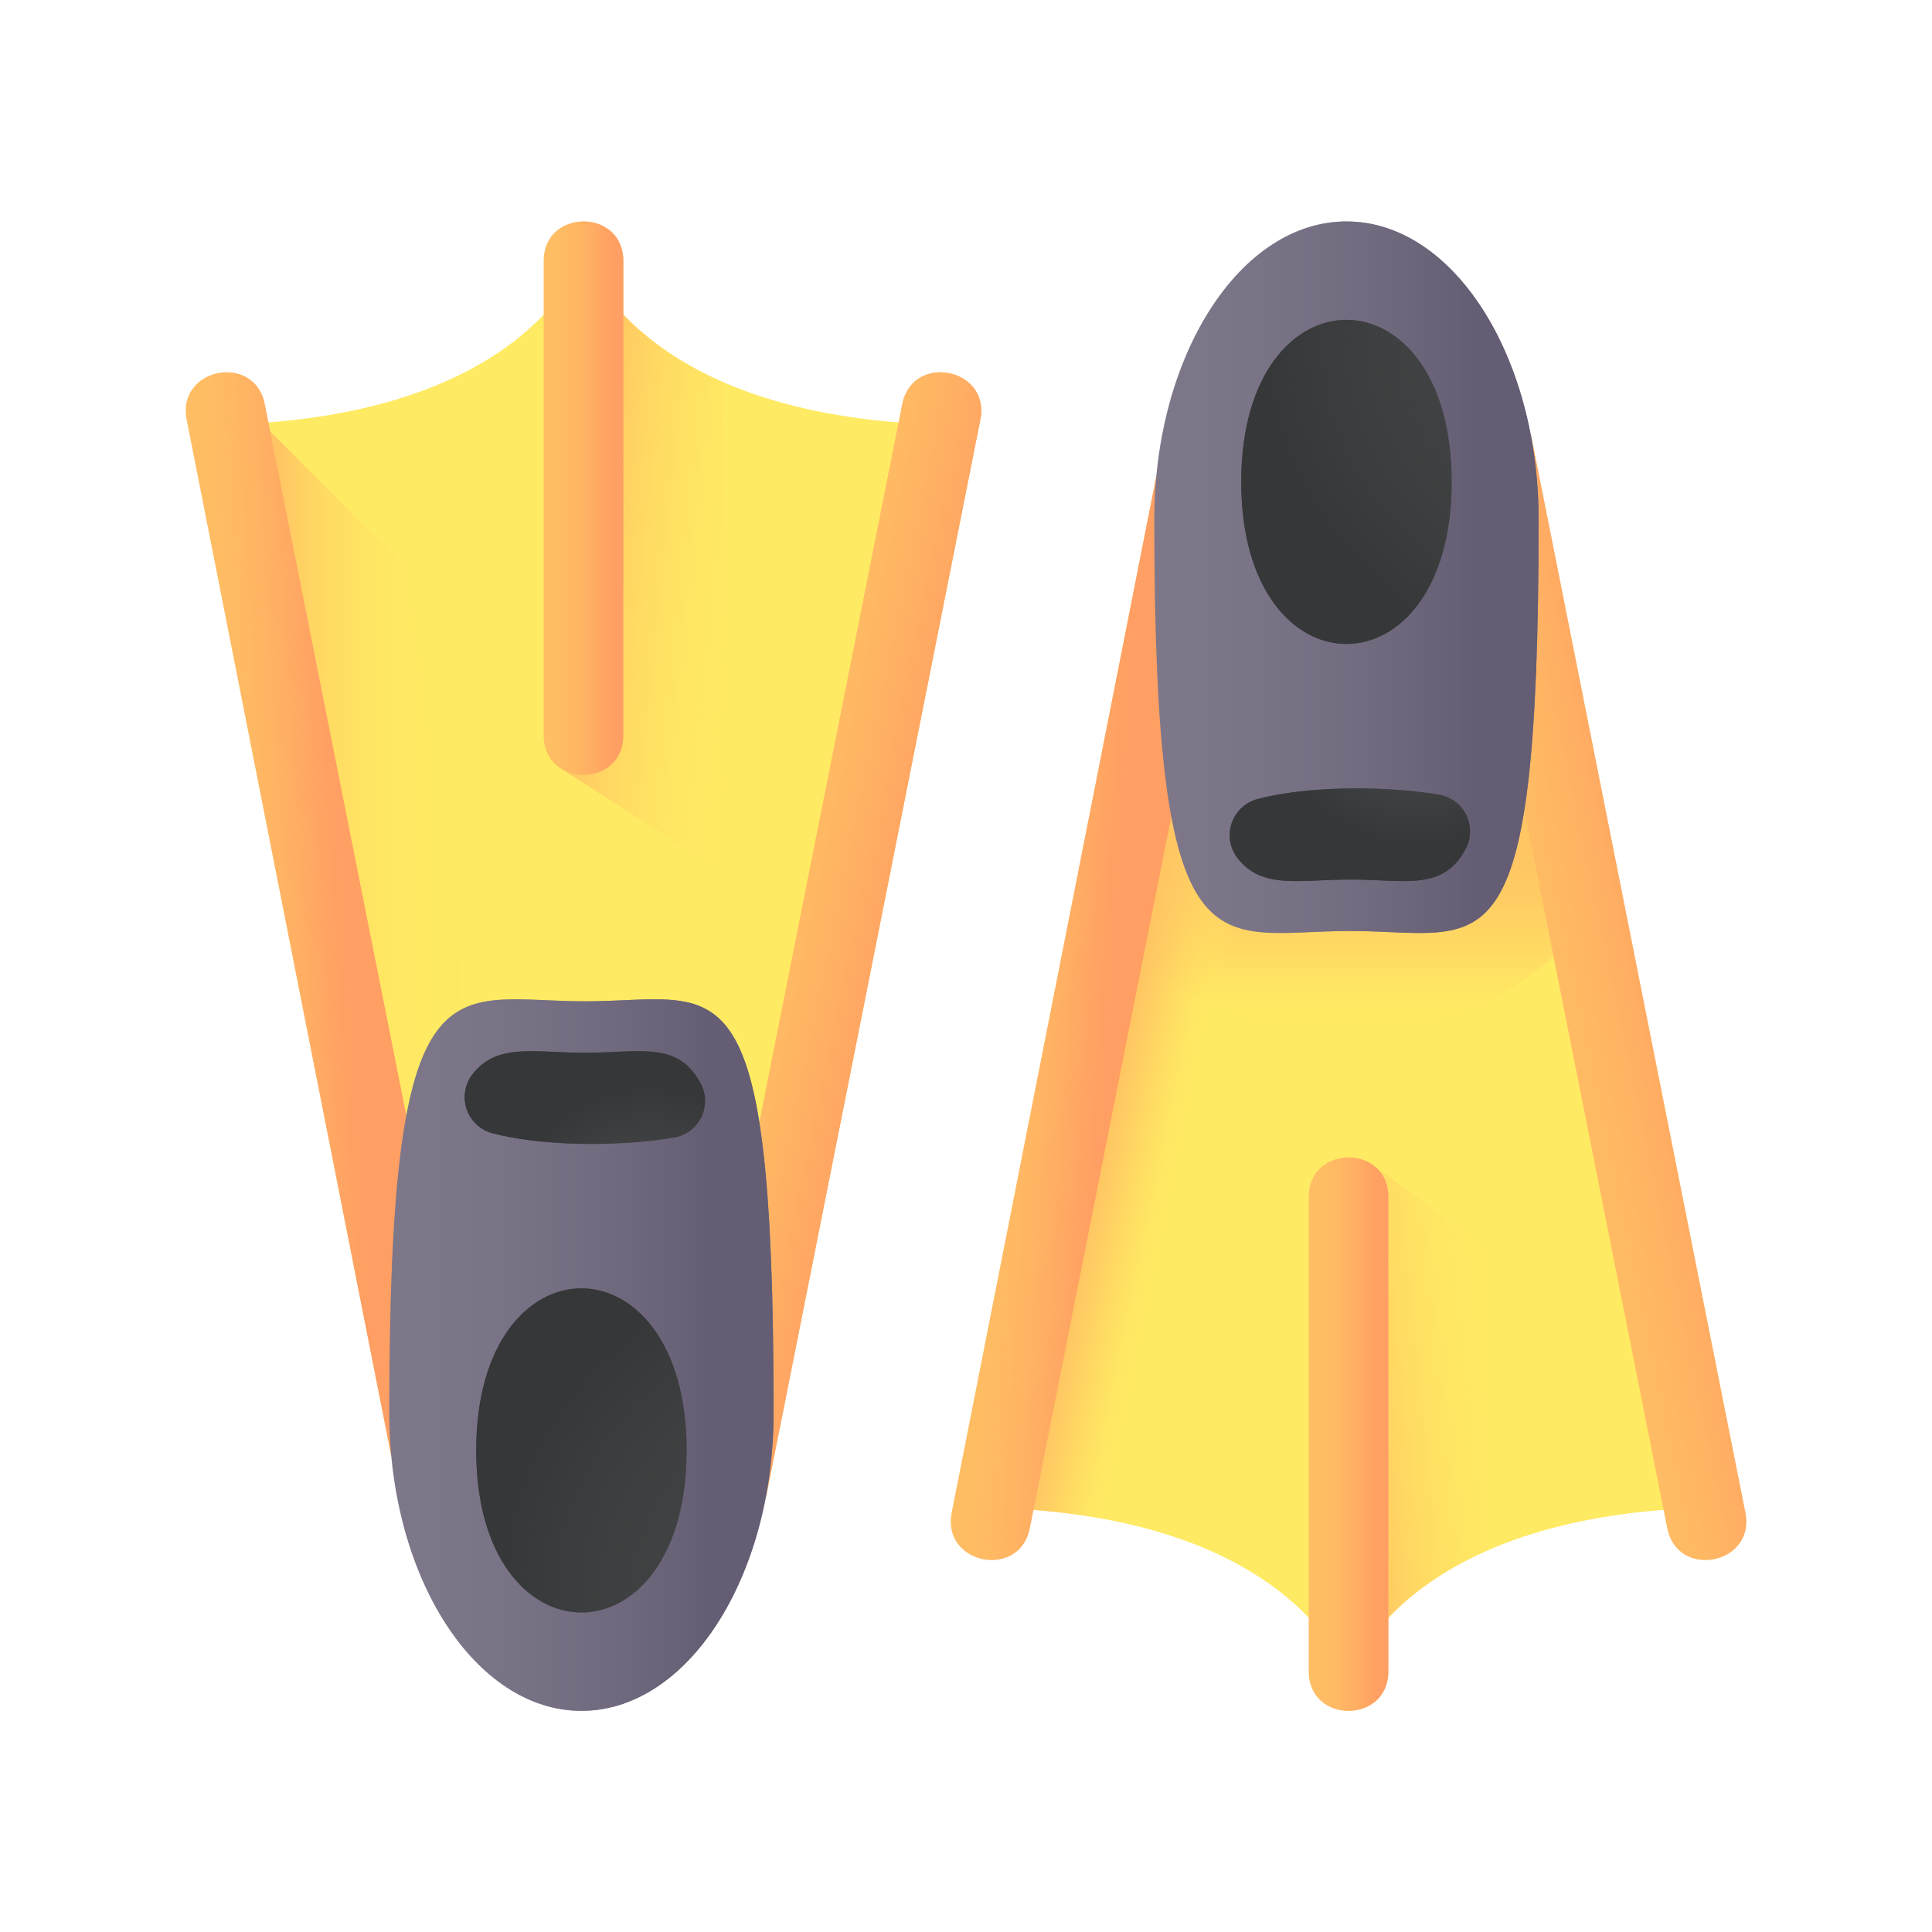
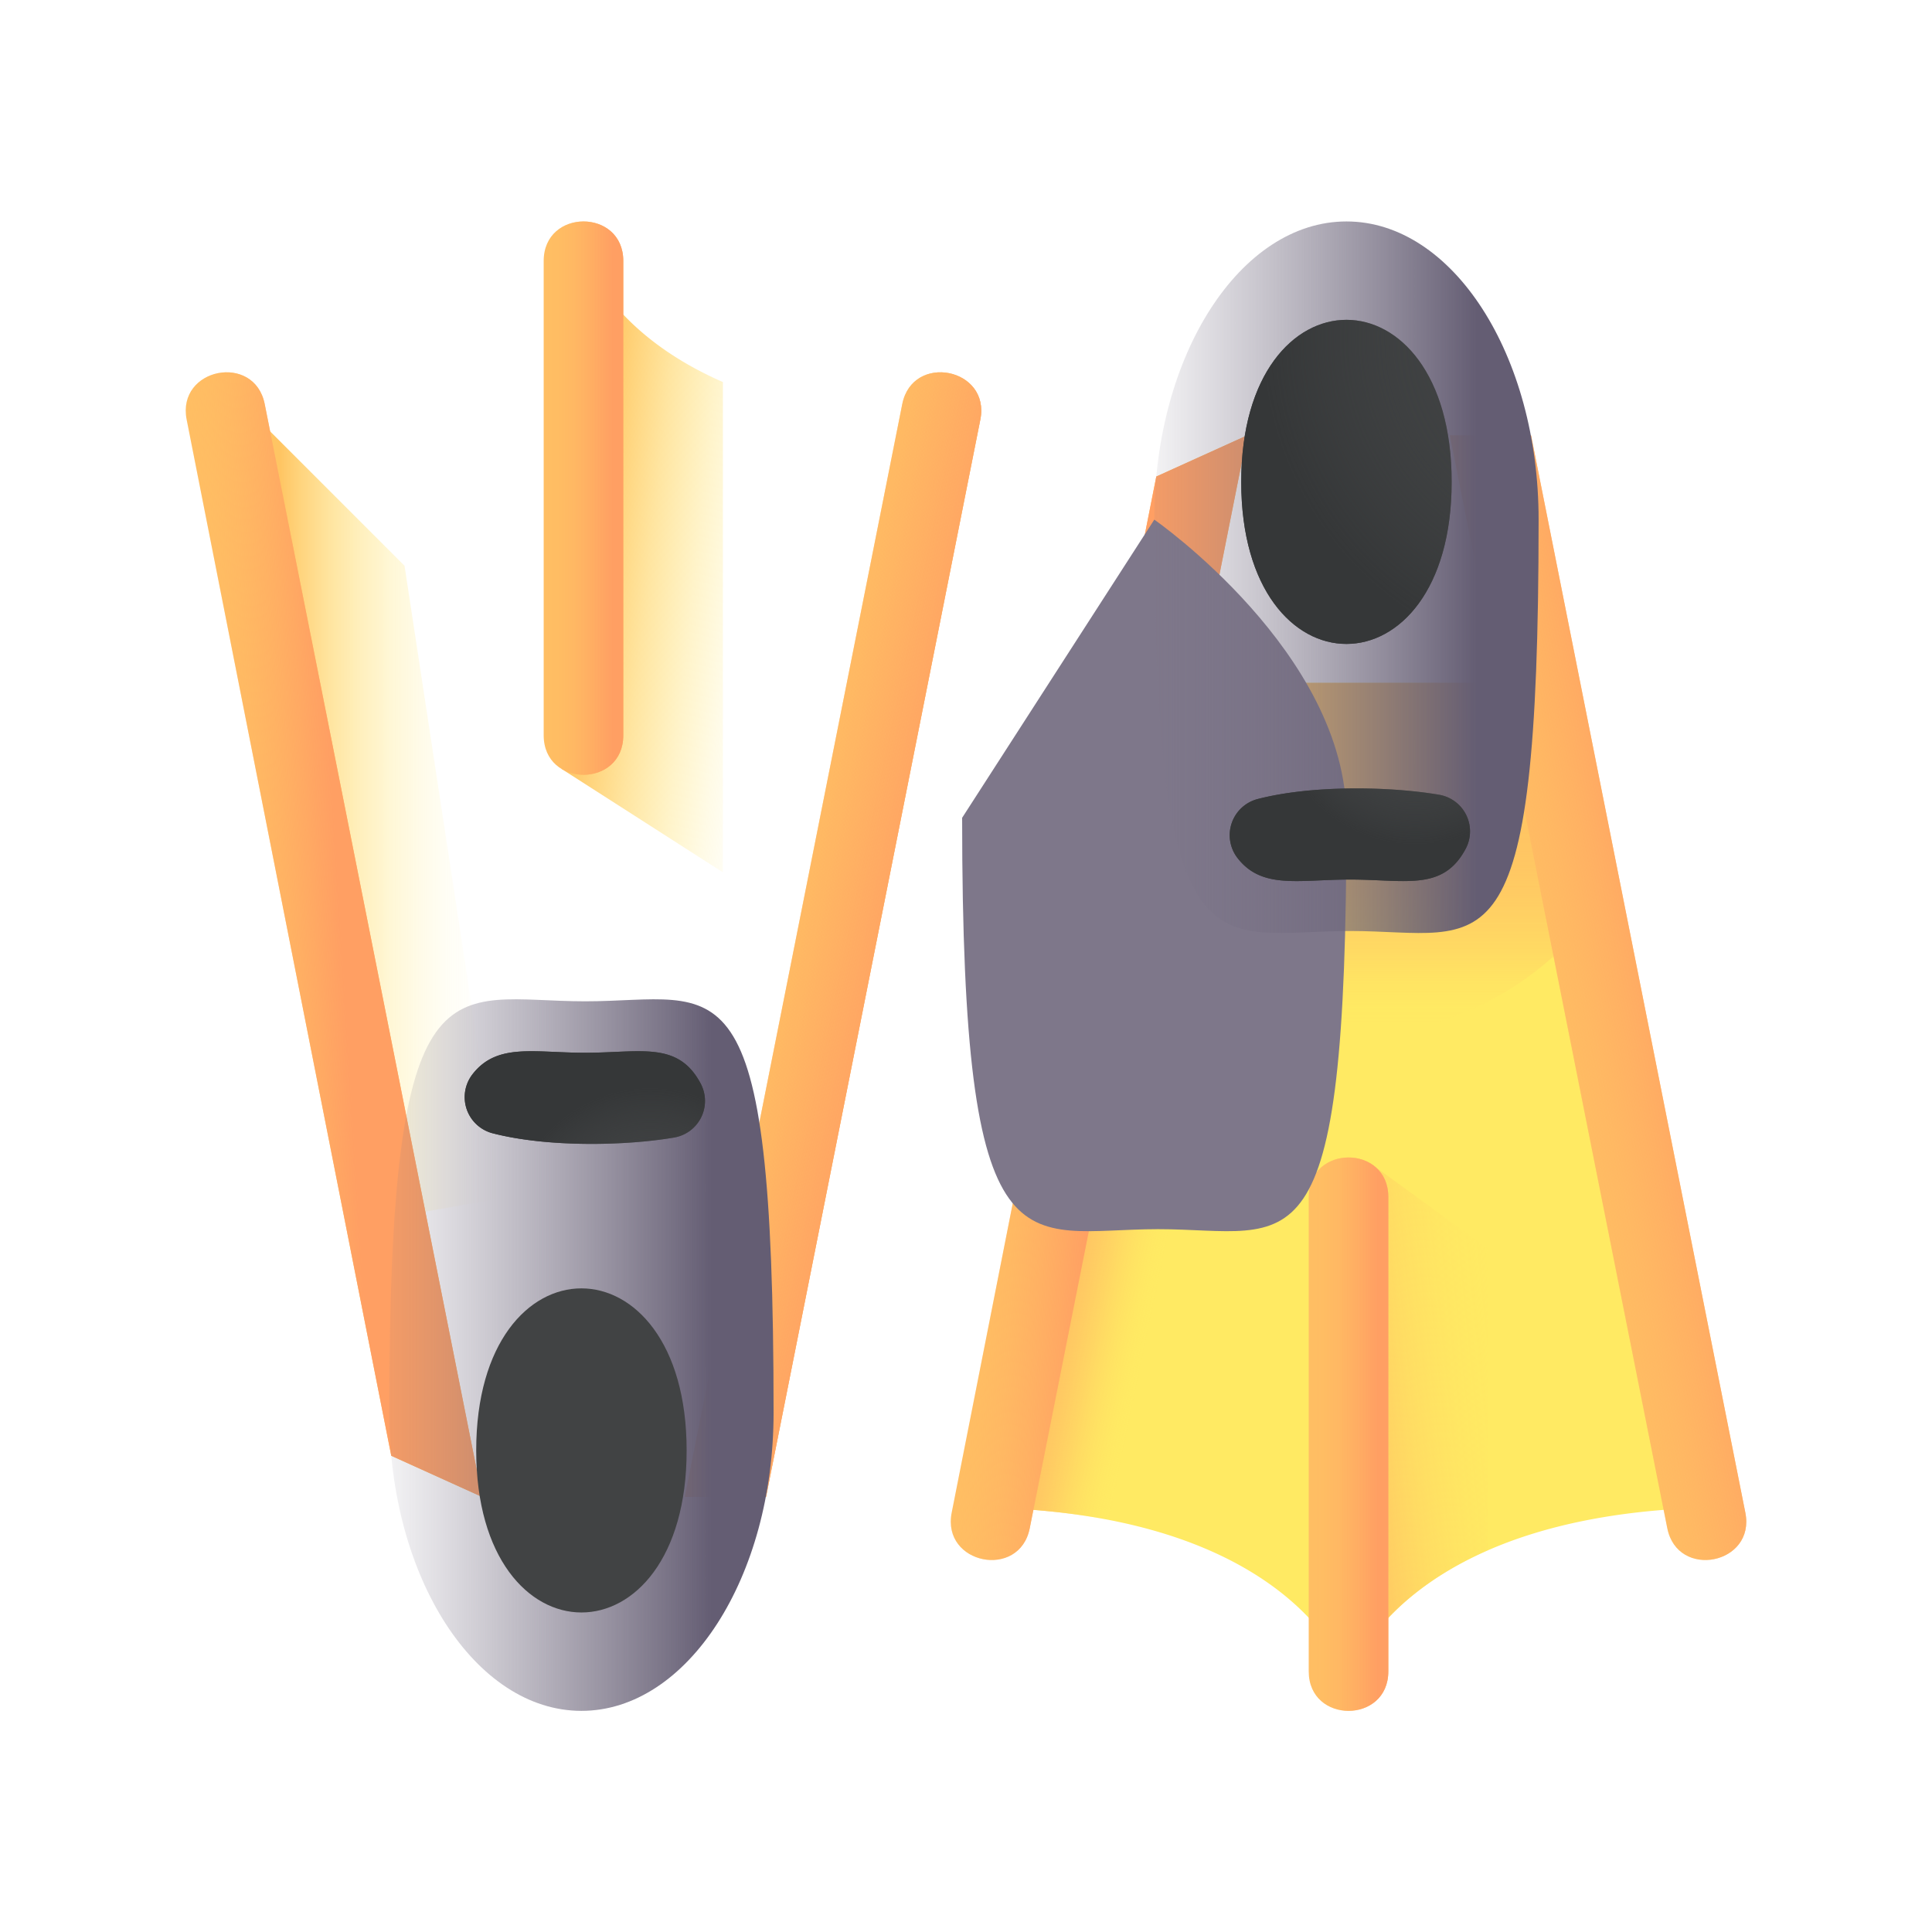
<svg xmlns="http://www.w3.org/2000/svg" xmlns:xlink="http://www.w3.org/1999/xlink" height="512" viewBox="0 0 512 512" width="512">
  <linearGradient id="linear-gradient" gradientTransform="matrix(-1 0 0 1 309.27 0)" gradientUnits="userSpaceOnUse" x1="176.508" x2="243.749" y1="215.55" y2="215.55">
    <stop offset=".006" stop-color="#ffea63" stop-opacity="0" />
    <stop offset=".106" stop-color="#ffe963" stop-opacity=".017" />
    <stop offset=".214" stop-color="#ffe863" stop-opacity=".067" />
    <stop offset=".325" stop-color="#ffe463" stop-opacity=".151" />
    <stop offset=".438" stop-color="#ffe063" stop-opacity=".268" />
    <stop offset=".553" stop-color="#ffda63" stop-opacity=".42" />
    <stop offset=".669" stop-color="#ffd463" stop-opacity=".605" />
    <stop offset=".784" stop-color="#ffcc63" stop-opacity=".819" />
    <stop offset=".87" stop-color="#ffc563" />
  </linearGradient>
  <linearGradient id="linear-gradient-2" gradientTransform="matrix(-1 0 0 1 309.26 0)" gradientUnits="userSpaceOnUse" x1="103.383" x2="153.788" y1="157.611" y2="152.327">
    <stop offset=".006" stop-color="#ffea63" stop-opacity="0" />
    <stop offset=".091" stop-color="#ffe863" stop-opacity=".043" />
    <stop offset=".242" stop-color="#ffe463" stop-opacity=".158" />
    <stop offset=".44" stop-color="#ffdd63" stop-opacity=".346" />
    <stop offset=".678" stop-color="#ffd463" stop-opacity=".605" />
    <stop offset=".947" stop-color="#ffc863" stop-opacity=".932" />
    <stop offset="1" stop-color="#ffc563" />
  </linearGradient>
  <linearGradient id="linear-gradient-3" gradientUnits="userSpaceOnUse" x1="144.083" x2="165.177" y1="132.011" y2="132.011">
    <stop offset=".006" stop-color="#ffbe63" stop-opacity="0" />
    <stop offset=".135" stop-color="#ffb963" stop-opacity=".164" />
    <stop offset=".501" stop-color="#ffab63" stop-opacity=".609" />
    <stop offset=".754" stop-color="#ffa263" stop-opacity=".89" />
    <stop offset=".87" stop-color="#ff9f63" />
  </linearGradient>
  <linearGradient id="linear-gradient-4" x1="56.059" x2="95.627" xlink:href="#linear-gradient-3" y1="250.035" y2="247.562" />
  <linearGradient id="linear-gradient-5" gradientUnits="userSpaceOnUse" x1="250.117" x2="198.484" y1="254.809" y2="244.036">
    <stop offset=".13" stop-color="#ff9f63" />
    <stop offset=".246" stop-color="#ffa263" stop-opacity=".89" />
    <stop offset=".499" stop-color="#ffab63" stop-opacity=".609" />
    <stop offset=".865" stop-color="#ffb963" stop-opacity=".164" />
    <stop offset=".994" stop-color="#ffbe63" stop-opacity="0" />
  </linearGradient>
  <linearGradient id="linear-gradient-7" gradientUnits="userSpaceOnUse" x1="94.613" x2="188.536" y1="359.109" y2="359.109">
    <stop offset="0" stop-color="#7e778a" stop-opacity="0" />
    <stop offset="1" stop-color="#645d73" />
  </linearGradient>
  <radialGradient id="radial-gradient" cx="218.818" cy="422.456" gradientUnits="userSpaceOnUse" r="102.342">
    <stop offset=".006" stop-color="#414344" stop-opacity="0" />
    <stop offset=".212" stop-color="#404243" stop-opacity=".124" />
    <stop offset=".512" stop-color="#3b3d3e" stop-opacity=".468" />
    <stop offset=".851" stop-color="#353738" />
  </radialGradient>
  <radialGradient id="radial-gradient-2" cx="172.321" cy="325.626" r="43.941" xlink:href="#radial-gradient" />
  <linearGradient id="linear-gradient-8" gradientTransform="matrix(-1 0 0 1 713.646 0)" gradientUnits="userSpaceOnUse" x1="356.823" x2="356.823" y1="287.255" y2="188.7">
    <stop offset=".163" stop-color="#ffea63" stop-opacity="0" />
    <stop offset=".196" stop-color="#ffe563" stop-opacity=".137" />
    <stop offset=".25" stop-color="#ffde63" stop-opacity=".337" />
    <stop offset=".307" stop-color="#ffd763" stop-opacity=".515" />
    <stop offset=".365" stop-color="#ffd163" stop-opacity=".664" />
    <stop offset=".425" stop-color="#ffcd63" stop-opacity=".786" />
    <stop offset=".488" stop-color="#ffc963" stop-opacity=".881" />
    <stop offset=".554" stop-color="#ffc763" stop-opacity=".948" />
    <stop offset=".625" stop-color="#ffc563" stop-opacity=".987" />
    <stop offset=".713" stop-color="#ffc563" />
  </linearGradient>
  <linearGradient id="linear-gradient-9" gradientUnits="userSpaceOnUse" x1="260.721" x2="459.338" y1="288.437" y2="329.582">
    <stop offset=".164" stop-color="#ffc563" />
    <stop offset=".174" stop-color="#ffc663" stop-opacity=".969" />
    <stop offset=".188" stop-color="#ffc963" stop-opacity=".885" />
    <stop offset=".206" stop-color="#ffce63" stop-opacity=".746" />
    <stop offset=".227" stop-color="#ffd663" stop-opacity=".553" />
    <stop offset=".25" stop-color="#ffdf63" stop-opacity=".306" />
    <stop offset=".274" stop-color="#ffea63" stop-opacity=".01" />
    <stop offset=".275" stop-color="#ffea63" stop-opacity="0" />
  </linearGradient>
  <linearGradient id="linear-gradient-10" gradientTransform="matrix(-1 0 0 -1 511.999 512.081)" x1="108.024" x2="152.966" xlink:href="#linear-gradient-2" y1="145.069" y2="140.357" />
  <linearGradient id="linear-gradient-11" gradientTransform="matrix(1 0 0 -1 202.74 512.081)" x1="144.083" x2="165.177" xlink:href="#linear-gradient-3" y1="132.011" y2="132.011" />
  <linearGradient id="linear-gradient-12" gradientTransform="matrix(1 0 0 -1 202.74 512.081)" x1="56.059" x2="95.627" xlink:href="#linear-gradient-3" y1="250.035" y2="247.562" />
  <linearGradient id="linear-gradient-13" gradientTransform="matrix(1 0 0 -1 202.74 512.081)" x1="250.117" x2="198.484" xlink:href="#linear-gradient-5" y1="254.809" y2="244.036" />
  <linearGradient id="linear-gradient-15" gradientTransform="matrix(1 0 0 -1 202.74 512.081)" x1="94.613" x2="188.536" xlink:href="#linear-gradient-7" y1="359.109" y2="359.109" />
  <radialGradient id="radial-gradient-3" cx="218.818" cy="422.456" gradientTransform="matrix(1 0 0 -1 202.74 512.081)" r="102.342" xlink:href="#radial-gradient" />
  <radialGradient id="radial-gradient-4" cx="172.321" cy="325.626" gradientTransform="matrix(1 0 0 -1 202.74 512.081)" r="43.941" xlink:href="#radial-gradient" />
  <g id="Art">
    <g id="diving_fins" data-name="diving fins">
-       <path d="m162.386 80.121c9.989 12.167 31.929 28.881 78.064 31.995l-43.168 218.994h-86.397l-43.155-218.926c46.945-2.912 69.17-19.816 79.237-32.083a10.004 10.004 0 0 1 15.419.02z" fill="#ffea63" />
      <path d="m65.521 108.253 41.69 41.69 25.551 167.651-30.206 5.253z" fill="url(#linear-gradient)" />
      <path d="m159.304 77.664a9.808 9.808 0 0 1 2.99 2.437c5.48 6.678 14.575 14.724 29.285 21.145v129.931l-42.717-27.381z" fill="url(#linear-gradient-2)" />
      <path d="m165.177 194.871v-125.721c0-13.944-21.094-13.964-21.094 0v125.72c0 13.945 21.094 13.964 21.094.001z" fill="#ffbe63" />
      <path d="m165.177 194.871v-125.721c0-13.944-21.094-13.964-21.094 0v125.72c0 13.945 21.094 13.964 21.094.001z" fill="url(#linear-gradient-3)" />
      <path d="m70.154 107.095 57.606 289.605-24.072-10.907-54.222-274.583c-2.72-13.676 17.964-17.81 20.688-4.115z" fill="#ffbe63" />
      <path d="m70.154 107.095 57.606 289.605-24.072-10.907-54.222-274.583c-2.72-13.676 17.964-17.81 20.688-4.115z" fill="url(#linear-gradient-4)" />
      <path d="m181.5 396.7 57.606-289.605c2.721-13.676 23.413-9.58 20.688 4.115l-56.788 285.49z" fill="#ffbe63" />
      <path d="m181.5 396.7 57.606-289.605c2.721-13.676 23.413-9.58 20.688 4.115l-56.788 285.49z" fill="url(#linear-gradient-5)" />
      <path d="m181.5 396.7 57.606-289.605c2.721-13.676 23.413-9.58 20.688 4.115l-56.788 285.49z" fill="url(#linear-gradient-5)" />
-       <path d="m103.16 374.377c0 43.641 22.799 79.019 50.924 79.019s50.924-35.378 50.924-79.019c0-123.641-13.799-109.019-49.924-109.019s-51.924-14.622-51.924 109.019z" fill="#7e778a" />
      <path d="m103.16 374.377c0 43.641 22.799 79.019 50.924 79.019s50.924-35.378 50.924-79.019c0-123.641-13.799-109.019-49.924-109.019s-51.924-14.622-51.924 109.019z" fill="url(#linear-gradient-7)" />
-       <path d="m154.083 453.396c.046 0 .091-.005.137-.005-.045.002-.091.005-.137.005" fill="#746e80" />
      <path d="m126.201 384.377c0 57.234 55.766 57.287 55.766 0 0-57.234-55.766-57.287-55.766 0z" fill="#414344" />
-       <path d="m126.201 384.377c0 57.234 55.766 57.287 55.766 0 0-57.234-55.766-57.287-55.766 0z" fill="url(#radial-gradient)" />
      <path d="m130.608 300.343a9.894 9.894 0 0 1 -5.383-15.657c6.487-8.374 16.297-5.693 29.838-5.693 14.771 0 24.665-3.186 30.678 8.265a9.839 9.839 0 0 1 -7.106 14.207c-13.061 2.24-33.581 2.596-48.027-1.122z" fill="#414344" />
      <path d="m130.608 300.343a9.894 9.894 0 0 1 -5.383-15.657c6.487-8.374 16.297-5.693 29.838-5.693 14.771 0 24.665-3.186 30.678 8.265a9.839 9.839 0 0 1 -7.106 14.207c-13.061 2.24-33.581 2.596-48.027-1.122z" fill="url(#radial-gradient-2)" />
      <path d="m365.126 431.96c9.989-12.167 31.929-28.881 78.064-31.995l-43.168-218.994h-86.397l-43.155 218.926c46.945 2.913 69.17 19.816 79.237 32.083a10.003 10.003 0 0 0 15.419-.02z" fill="#ffea63" />
      <path d="m413.898 251.368a81.936 81.936 0 0 1 -114.151 0l13.877-70.397h86.397z" fill="url(#linear-gradient-8)" />
      <path d="m270.47 399.897c17.602 1.092 31.729 4.151 43.042 8.195l21.99-213.605-23.728-4.127z" fill="url(#linear-gradient-9)" />
      <path d="m362.043 434.418a9.806 9.806 0 0 0 2.99-2.437c5.48-6.677 14.575-14.724 29.285-21.145v-79.931l-31.181-22.619z" fill="url(#linear-gradient-10)" />
      <path d="m367.916 317.21v125.721c0 13.944-21.093 13.964-21.093 0v-125.721c0-13.944 21.093-13.964 21.093 0z" fill="#ffbe63" />
      <path d="m367.916 317.21v125.721c0 13.944-21.093 13.964-21.093 0v-125.721c0-13.944 21.093-13.964 21.093 0z" fill="url(#linear-gradient-11)" />
      <path d="m272.894 404.986 57.606-289.605-24.072 10.907-54.222 274.583c-2.721 13.676 17.964 17.81 20.688 4.115z" fill="#ffbe63" />
      <path d="m272.894 404.986 57.606-289.605-24.072 10.907-54.222 274.583c-2.721 13.676 17.964 17.81 20.688 4.115z" fill="url(#linear-gradient-12)" />
      <path d="m384.239 115.381 57.606 289.605c2.721 13.676 23.413 9.58 20.688-4.115l-56.787-285.49z" fill="#ffbe63" />
      <path d="m384.239 115.381 57.606 289.605c2.721 13.676 23.413 9.58 20.688-4.115l-56.787-285.49z" fill="url(#linear-gradient-13)" />
      <path d="m384.239 115.381 57.606 289.605c2.721 13.676 23.413 9.58 20.688-4.115l-56.787-285.49z" fill="url(#linear-gradient-13)" />
-       <path d="m305.9 137.705c0-43.641 22.799-79.019 50.924-79.019s50.924 35.378 50.924 79.019c0 123.641-13.799 109.019-49.924 109.019s-51.924 14.622-51.924-109.019z" fill="#7e778a" />
+       <path d="m305.9 137.705s50.924 35.378 50.924 79.019c0 123.641-13.799 109.019-49.924 109.019s-51.924 14.622-51.924-109.019z" fill="#7e778a" />
      <path d="m305.9 137.705c0-43.641 22.799-79.019 50.924-79.019s50.924 35.378 50.924 79.019c0 123.641-13.799 109.019-49.924 109.019s-51.924 14.622-51.924-109.019z" fill="url(#linear-gradient-15)" />
      <path d="m328.94 127.705c0-57.234 55.766-57.287 55.766 0 0 57.234-55.766 57.287-55.766 0z" fill="#414344" />
      <path d="m328.94 127.705c0-57.234 55.766-57.287 55.766 0 0 57.234-55.766 57.287-55.766 0z" fill="url(#radial-gradient-3)" />
      <path d="m333.348 211.738a9.894 9.894 0 0 0 -5.383 15.657c6.487 8.374 16.297 5.693 29.838 5.693 14.771 0 24.665 3.186 30.678-8.265a9.84 9.84 0 0 0 -7.106-14.207c-13.061-2.24-33.581-2.596-48.027 1.122z" fill="#414344" />
      <path d="m333.348 211.738a9.894 9.894 0 0 0 -5.383 15.657c6.487 8.374 16.297 5.693 29.838 5.693 14.771 0 24.665 3.186 30.678-8.265a9.84 9.84 0 0 0 -7.106-14.207c-13.061-2.24-33.581-2.596-48.027 1.122z" fill="url(#radial-gradient-4)" />
    </g>
  </g>
</svg>